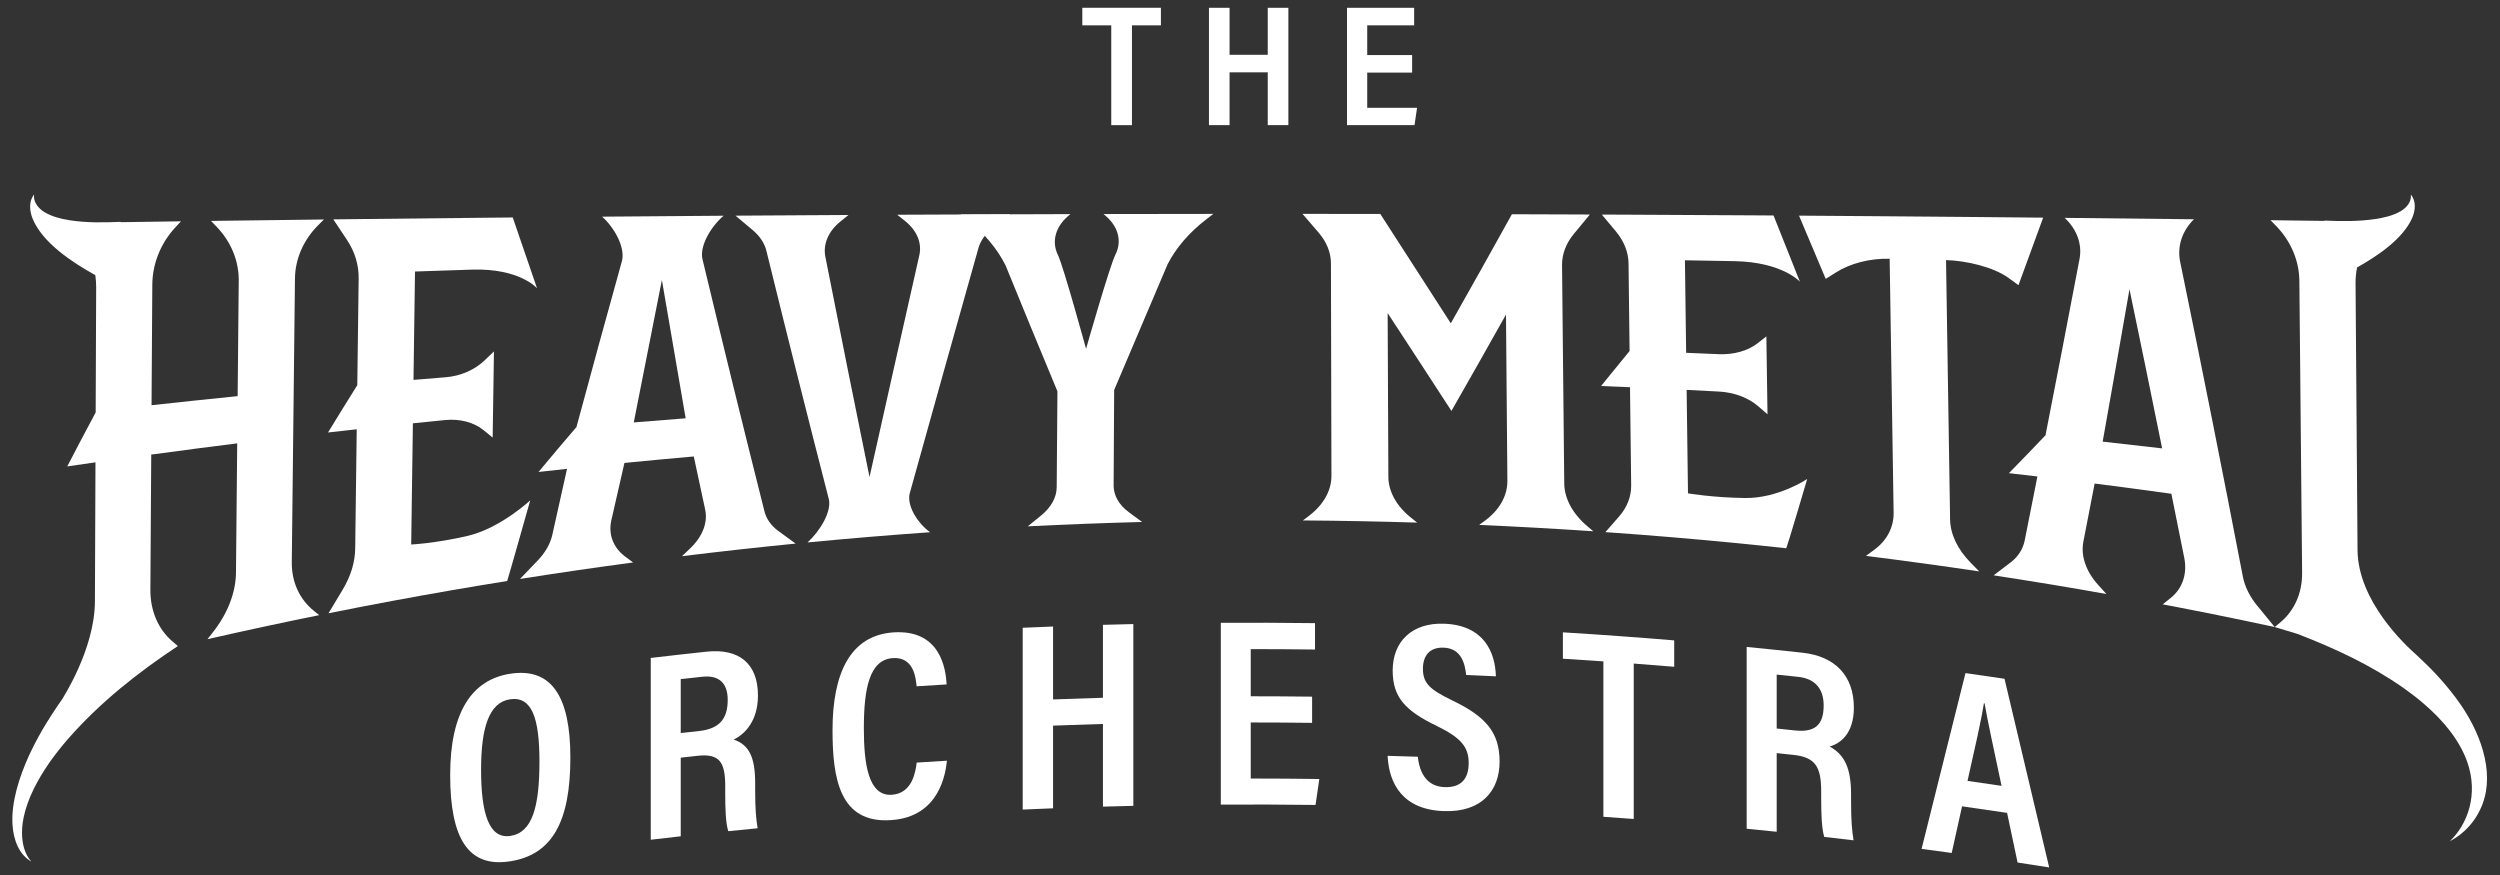
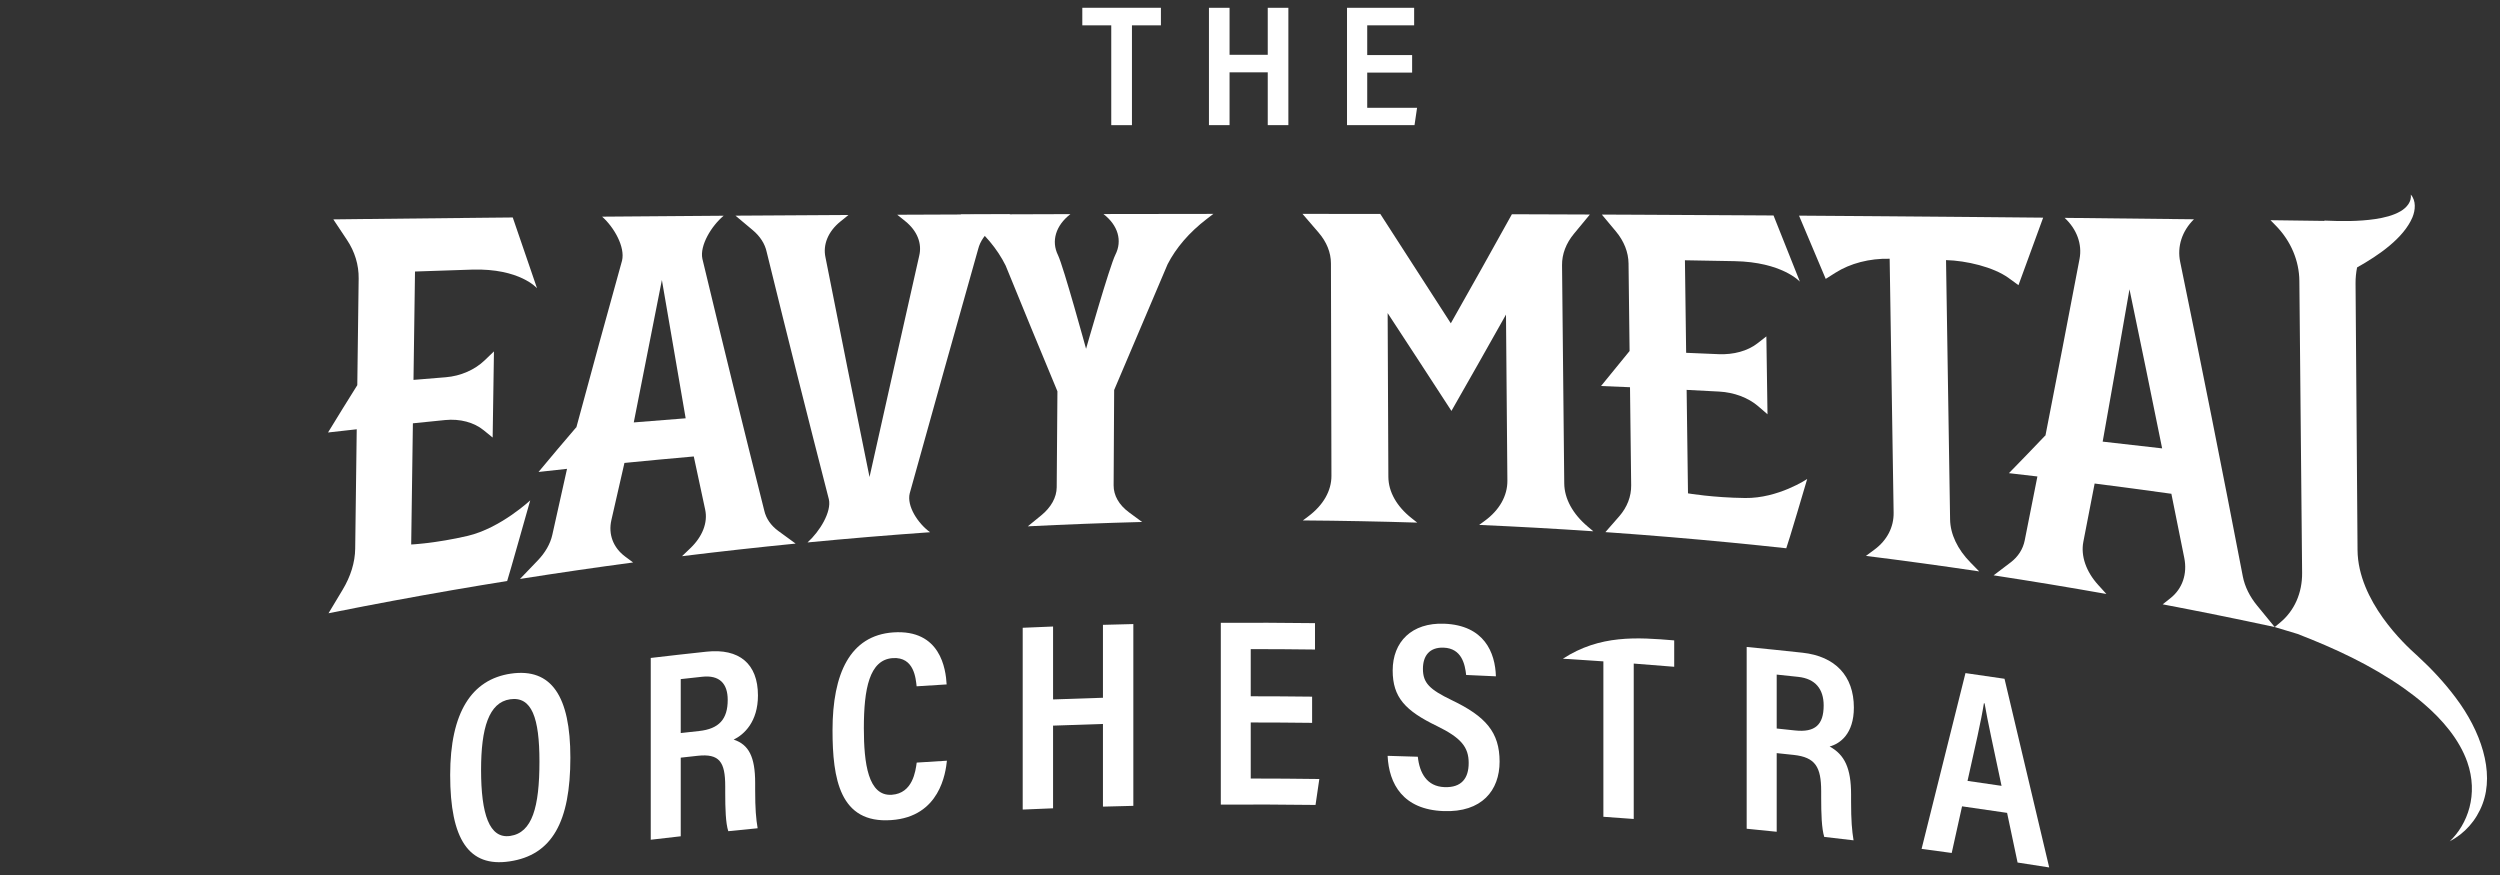
<svg xmlns="http://www.w3.org/2000/svg" xmlns:ns1="http://sodipodi.sourceforge.net/DTD/sodipodi-0.dtd" xmlns:ns2="http://www.inkscape.org/namespaces/inkscape" version="1.1" id="svg2" width="2666.667" height="933.333" viewBox="0 0 2666.667 933.333" ns1:docname="HMO Logo 2024 copy.ai">
  <rect x="0" y="0" width="2666.667" height="933.333" fill="#333333" stroke="none" />
  <defs id="defs6">
    <clipPath id="clipPath16">
      <path d="M 0,700 H 2000 V 0 H 0 Z" id="path14" />
    </clipPath>
  </defs>
  <g id="g8" ns2:groupmode="layer" ns2:label="HMO Logo 2024 copy" transform="matrix(1.333,0,0,-1.333,0,933.333)">
    <g id="g10">
      <g id="g12" clip-path="url(#clipPath16)">
        <g id="g18" transform="translate(384.955,84.138)">
          <path d="M 0,0 C 0,-35.385 6.575,-55.334 23.307,-52.879 40.935,-50.312 46.712,-29.875 46.71,6.711 46.712,41.534 40.612,59.003 23.219,56.47 6.222,53.975 0.001,33.413 0,0 M 23.832,76.996 C 56.356,81.722 71.46,58.849 71.457,9.808 71.461,-41.44 56.927,-68.28 22.651,-73.266 c -32.305,-4.754 -47.376,17.378 -47.378,69.193 0.003,50.087 17.239,76.477 48.559,81.069 z" style="fill:#ffffff;fill-opacity:1;fill-rule:nonzero;stroke:none" id="path20" />
        </g>
        <g id="g22" transform="translate(544.728,113.594)">
          <path d="M 0,0 C 4.887,0.548 9.776,1.086 14.665,1.616 30.691,3.345 37.59,11.13 37.59,26.528 37.591,39.615 31.023,46.53 17.202,45.046 11.467,44.428 5.733,43.798 0,43.156 Z m 0,-19.697 v -62.92 c -8.001,-0.896 -16.001,-1.816 -23.998,-2.76 V 60.092 C -9.12,61.848 5.764,63.521 20.655,65.113 46.744,67.89 61.787,55.53 61.787,30.07 61.787,9.006 50.684,-1.236 42.367,-5.251 54.427,-9.229 59.552,-18.989 59.551,-39.913 v -5.545 c -0.001,-15.554 0.701,-23.025 1.979,-30.737 -7.829,-0.757 -15.657,-1.537 -23.483,-2.34 -2.093,6.375 -2.45,18.025 -2.451,30.951 v 5.041 c 0.002,19.467 -4.628,26.223 -22.08,24.338 C 9.01,-18.695 4.505,-19.192 0,-19.697" style="fill:#ffffff;fill-opacity:1;fill-rule:nonzero;stroke:none" id="path24" />
        </g>
        <g id="g26" transform="translate(757.723,91.459)">
          <path d="m 0,0 c -1.023,-9.571 -5.506,-44.849 -44.51,-47.523 -41.318,-2.98 -47.021,33.245 -47.023,71.91 0.002,45.396 14.059,75.842 48.58,78.288 37.875,2.583 42.057,-29.337 42.729,-41.637 -8.007,-0.475 -16.013,-0.974 -24.018,-1.497 -0.687,5.804 -1.751,23.763 -19.15,22.559 -18.648,-1.319 -23.076,-24.492 -23.077,-56.118 10e-4,-28.176 3.457,-54.584 22.407,-53.239 16.789,1.165 18.96,19.033 19.886,25.75 C -16.119,-0.98 -8.06,-0.478 0,0" style="fill:#ffffff;fill-opacity:1;fill-rule:nonzero;stroke:none" id="path28" />
        </g>
        <g id="g30" transform="translate(818.368,197.83)">
          <path d="m 0,0 c 8.098,0.36 16.197,0.696 24.296,1.008 v -58.35 c 13.306,0.512 26.612,0.96 39.921,1.342 V 2.349 c 8.103,0.233 16.207,0.442 24.311,0.626 v -145.469 c -8.104,-0.184 -16.208,-0.393 -24.311,-0.626 v 66.153 c -13.309,-0.382 -26.615,-0.829 -39.921,-1.341 v -66.153 C 16.197,-144.773 8.098,-145.109 0,-145.469 Z" style="fill:#ffffff;fill-opacity:1;fill-rule:nonzero;stroke:none" id="path32" />
        </g>
        <g id="g34" transform="translate(1049.951,121.744)">
          <path d="m 0,0 c -16.37,0.2 -32.742,0.302 -49.113,0.305 0,-14.952 0,-29.904 0,-44.856 18.295,-0.004 36.59,-0.131 54.883,-0.38 -1.01,-6.918 -2.02,-13.837 -3.031,-20.756 -25.265,0.325 -50.532,0.417 -75.798,0.274 0,48.49 0,96.979 0,145.469 25.123,0.142 50.248,0.052 75.37,-0.269 V 58.68 c -17.14,0.219 -34.282,0.331 -51.424,0.334 0,-12.581 0,-25.162 0,-37.743 C -32.742,21.268 -16.37,21.166 0,20.966 Z" style="fill:#ffffff;fill-opacity:1;fill-rule:nonzero;stroke:none" id="path36" />
        </g>
        <g id="g38" transform="translate(1134.539,94.635)">
          <path d="m 0,0 c 1.358,-12.941 7.195,-23.786 21.34,-24.32 13.772,-0.53 19.36,7.253 19.36,19.317 0,12.803 -6.184,20.152 -25.306,29.525 -25.471,12.285 -35.512,23.02 -35.512,44.474 0,22.984 15.248,38.429 41.264,37.448 32.063,-1.26 40.77,-23.093 41.34,-42.096 C 54.552,64.73 46.616,65.09 38.68,65.426 37.747,73.904 35.168,86.73 20.684,87.289 9.226,87.72 4.089,80.645 4.089,70.327 4.088,59.064 9.37,53.84 27.163,45.271 54.414,32.23 65.434,19.5 65.435,-3.896 c 0,-23 -14.153,-40.786 -44.864,-39.598 -32.469,1.198 -43.679,21.757 -44.743,44.218 C -16.114,0.507 -8.057,0.265 0,0" style="fill:#ffffff;fill-opacity:1;fill-rule:nonzero;stroke:none" id="path40" />
        </g>
        <g id="g42" transform="translate(1283.024,170.948)">
-           <path d="M 0,0 C -10.8,0.749 -21.601,1.456 -32.405,2.119 V 23.231 C -2.695,21.407 27,19.258 56.675,16.785 V -4.327 c -10.794,0.899 -21.589,1.756 -32.387,2.569 v -124.356 c -8.094,0.61 -16.19,1.196 -24.288,1.757 C 0,-82.904 0,-41.452 0,0" style="fill:#ffffff;fill-opacity:1;fill-rule:nonzero;stroke:none" id="path44" />
+           <path d="M 0,0 C -10.8,0.749 -21.601,1.456 -32.405,2.119 C -2.695,21.407 27,19.258 56.675,16.785 V -4.327 c -10.794,0.899 -21.589,1.756 -32.387,2.569 v -124.356 c -8.094,0.61 -16.19,1.196 -24.288,1.757 C 0,-82.904 0,-41.452 0,0" style="fill:#ffffff;fill-opacity:1;fill-rule:nonzero;stroke:none" id="path44" />
        </g>
        <g id="g46" transform="translate(1421.712,117.213)">
          <path d="m 0,0 c 4.891,-0.507 9.781,-1.023 14.67,-1.548 16.028,-1.727 22.915,4.569 22.917,19.969 0,13.087 -6.559,21.418 -20.379,22.914 C 11.473,41.954 5.737,42.561 0,43.156 Z m 0,-19.697 v -62.92 c -8.006,0.83 -16.015,1.636 -24.025,2.419 0,48.49 0,96.98 0,145.469 14.901,-1.456 29.797,-2.994 44.686,-4.614 26.082,-2.848 41.089,-18.45 41.091,-43.909 0,-21.065 -11.083,-28.913 -19.392,-31.137 12.046,-6.577 17.16,-17.44 17.16,-38.365 0,-1.848 0,-3.697 0,-5.545 0,-15.555 0.7,-23.175 1.976,-31.164 -7.815,0.93 -15.633,1.838 -23.452,2.722 -2.091,6.827 -2.449,18.553 -2.449,31.479 v 5.041 c -10e-4,19.467 -4.621,27.22 -22.073,29.1 -4.507,0.482 -9.014,0.957 -13.522,1.424" style="fill:#ffffff;fill-opacity:1;fill-rule:nonzero;stroke:none" id="path48" />
        </g>
        <g id="g50" transform="translate(1601.634,71.342)">
          <path d="m 0,0 c -6.466,30.716 -11.259,52.3 -13.569,65.995 -0.185,0.027 -0.369,0.053 -0.554,0.08 C -16.137,52.781 -21.228,30.736 -27.217,3.954 -18.141,2.667 -9.069,1.349 0,0 m -31.597,-16.393 c -2.759,-12.436 -5.517,-24.876 -8.276,-37.318 -8.032,1.114 -16.066,2.204 -24.103,3.269 0.421,1.234 34.65,139.354 35.113,140.658 10.419,-1.474 20.834,-2.988 31.244,-4.543 11.925,-50.27 23.844,-100.593 35.756,-150.97 -8.432,1.336 -16.867,2.644 -25.304,3.927 -2.796,13.25 -5.593,26.497 -8.389,39.74 -12.008,1.8 -24.022,3.546 -36.041,5.237" style="fill:#ffffff;fill-opacity:1;fill-rule:nonzero;stroke:none" id="path52" />
        </g>
        <g id="g54" transform="translate(889.229,679.896)">
          <path d="M 0,0 H -23.162 V 14.058 H 39.736 V 0 H 16.557 V -79.871 H 0 Z" style="fill:#ffffff;fill-opacity:1;fill-rule:nonzero;stroke:none" id="path56" />
        </g>
        <g id="g58" transform="translate(967.404,693.955)">
          <path d="m 0,0 h 16.487 v -37.652 h 30.56 V 0 H 63.55 V -93.929 H 47.047 v 42.271 H 16.487 V -93.929 H 0 Z" style="fill:#ffffff;fill-opacity:1;fill-rule:nonzero;stroke:none" id="path60" />
        </g>
        <g id="g62" transform="translate(1129.979,642.105)">
          <path d="M 0,0 H -35.931 V -28.195 H 3.954 L 1.916,-42.08 H -52.099 V 51.849 H 1.616 V 37.808 H -35.931 V 14.006 l 35.931,0 z" style="fill:#ffffff;fill-opacity:1;fill-rule:nonzero;stroke:none" id="path64" />
        </g>
        <g id="g66" transform="translate(1259.515,513.165)">
          <path d="m 0,0 c 4.232,5.101 8.463,10.217 12.69,15.35 -7.344,0.03 -14.689,0.058 -22.033,0.085 -0.212,10e-4 -0.425,0.002 -0.638,0.003 v 0 c -13.237,0.049 -26.475,0.093 -39.712,0.134 -16.234,-29.332 -32.527,-58.388 -48.885,-87.275 -18.878,29.416 -37.687,58.541 -56.422,87.51 -20.752,0.029 -41.506,0.049 -62.259,0.058 4.291,-4.987 8.584,-9.975 12.881,-14.966 6.456,-7.501 9.865,-15.978 9.885,-24.594 0.132,-56.697 0.263,-113.394 0.395,-170.091 0.029,-11.924 -6.483,-23.36 -18.374,-32.293 -1.491,-1.121 -2.983,-2.242 -4.474,-3.364 30.501,-0.218 61,-0.798 91.486,-1.74 -1.498,1.186 -2.996,2.371 -4.495,3.554 -11.948,9.436 -18.536,21.132 -18.587,33.095 -0.192,43.668 -0.383,87.337 -0.575,131.006 16.958,-25.895 33.973,-51.957 51.043,-78.283 14.601,25.556 29.151,51.224 43.651,77.077 0.372,-44.291 0.744,-88.582 1.116,-132.873 0.103,-12.128 -6.33,-23.547 -18.152,-32.178 -1.483,-1.083 -2.965,-2.166 -4.448,-3.249 30.471,-1.335 60.926,-3.031 91.356,-5.09 -1.502,1.271 -3.004,2.54 -4.506,3.807 -11.979,10.103 -18.626,22.281 -18.75,34.52 -0.588,58.211 -1.176,116.422 -1.764,174.633 C -9.66,-16.318 -6.359,-7.666 0,0" style="fill:#ffffff;fill-opacity:1;fill-rule:nonzero;stroke:none" id="path68" />
        </g>
        <g id="g70" transform="translate(429.723,469.53)">
          <path d="m 0,0 c -6.474,18.682 -12.947,37.554 -19.422,56.628 -7.43,-0.071 -14.859,-0.143 -22.289,-0.216 -31.24,-0.309 -62.477,-0.64 -93.709,-0.995 -1.859,-0.021 -3.718,-0.042 -5.576,-0.063 -7.337,-0.084 -14.673,-0.17 -22.01,-0.256 3.626,-5.484 7.251,-10.932 10.874,-16.344 6.307,-9.424 9.547,-20.036 9.407,-30.96 -0.365,-28.452 -0.729,-56.904 -1.094,-85.357 -7.815,-12.451 -15.623,-25.071 -23.421,-37.869 7.654,0.87 15.31,1.727 22.969,2.571 -0.409,-31.861 -0.817,-63.722 -1.225,-95.583 -0.14,-10.924 -3.639,-22.224 -10.146,-32.983 -3.738,-6.179 -7.473,-12.4 -11.206,-18.662 7.281,1.46 14.566,2.898 21.855,4.315 1.847,0.359 3.694,0.716 5.541,1.072 0,0.005 0,0.011 0,0.016 31.813,6.133 63.707,11.857 95.67,17.172 10e-4,-0.005 0.002,-0.009 0.004,-0.014 6.627,1.102 13.256,2.186 19.889,3.253 1.044,2.792 18.457,64.674 18.459,64.517 10e-4,0.054 -23.678,-22.162 -49.968,-28.391 -25.514,-5.953 -45.285,-6.934 -45.286,-6.913 0.451,32.323 0.902,64.647 1.353,96.97 8.611,0.889 17.225,1.761 25.842,2.615 11.856,1.172 23.079,-1.852 30.78,-8.14 2.402,-1.964 4.805,-3.92 7.208,-5.869 0.347,22.978 0.693,45.956 1.04,68.934 -2.469,-2.361 -4.94,-4.731 -7.409,-7.111 -7.915,-7.621 -19.263,-12.605 -31.123,-13.564 -8.62,-0.692 -17.238,-1.399 -25.853,-2.118 0.403,28.906 0.807,57.812 1.21,86.719 15.265,0.529 30.532,1.04 45.803,1.533 C -13.69,16.04 0.001,-0.039 0,0" style="fill:#ffffff;fill-opacity:1;fill-rule:nonzero;stroke:none" id="path72" />
        </g>
        <g id="g74" transform="translate(891.549,388.091)">
          <path d="m 0,0 c 14.319,33.738 28.578,67.254 42.771,100.638 6.812,13.278 17.418,25.555 31.218,36.147 1.801,1.382 3.601,2.763 5.401,4.144 -29.316,-0.02 -58.632,-0.06 -87.947,-0.121 0.041,-0.032 0.081,-0.064 0.122,-0.096 11.524,-8.938 15.113,-21.229 9.419,-32.453 -4.482,-8.813 -23.447,-75.224 -23.463,-75.279 -0.016,-0.047 -18.106,66.021 -22.472,74.955 0,0 0,0 0,0 -5.546,11.222 -1.794,23.695 9.847,32.716 0.041,0.032 0.082,0.064 0.124,0.096 -29.315,-0.073 -58.629,-0.166 -87.941,-0.28 1.781,-1.414 3.563,-2.826 5.346,-4.237 13.664,-10.814 24.105,-23.237 30.741,-36.655 13.754,-33.789 27.565,-67.296 41.439,-100.611 -0.193,-25.606 -0.386,-51.212 -0.579,-76.818 -0.06,-8.074 -4.488,-16.047 -12.485,-22.548 -3.549,-2.885 -7.098,-5.779 -10.649,-8.684 30.462,1.525 60.944,2.688 91.435,3.488 -3.519,2.6 -7.036,5.197 -10.551,7.793 -7.924,5.849 -12.25,13.47 -12.204,21.493 C -0.285,-50.875 -0.143,-25.437 0,0" style="fill:#ffffff;fill-opacity:1;fill-rule:nonzero;stroke:none" id="path76" />
        </g>
        <g id="g78" transform="translate(507.139,362.15)">
          <path d="M 0,0 C 7.51,38.35 15.013,76.331 22.507,113.966 28.836,76.748 35.176,39.867 41.528,3.302 27.679,2.248 13.836,1.148 0,0 m -25.321,164.649 c 9.528,-8.434 18.512,-24.155 15.951,-35.154 -12.184,-43.773 -24.38,-88.251 -36.577,-133.503 -0.063,-0.006 -0.126,-0.012 -0.189,-0.017 -10.03,-11.69 -20.057,-23.56 -30.08,-35.621 7.602,0.852 15.207,1.688 22.814,2.507 -3.928,-17.515 -7.855,-35.126 -11.782,-52.836 -1.597,-7.2 -5.669,-14.306 -11.768,-20.606 -4.7,-4.855 -9.398,-9.747 -14.095,-14.678 30.117,4.76 60.292,9.158 90.517,13.194 -2.127,1.575 -4.254,3.155 -6.38,4.738 -9.555,7.107 -13.584,17.823 -11.018,29.11 3.489,15.337 6.977,30.602 10.465,45.798 18.482,1.824 36.977,3.55 55.486,5.177 3.036,-14.229 6.074,-28.402 9.116,-42.52 2.237,-10.382 -2.145,-21.645 -11.976,-31.012 -2.188,-2.084 -4.375,-4.175 -6.563,-6.272 30.267,3.723 60.579,7.085 90.928,10.084 -4.615,3.351 -9.227,6.713 -13.837,10.086 -5.982,4.375 -9.886,10.059 -11.287,16.416 -16.585,65.832 -33.077,132.887 -49.506,201.43 -2.227,10.622 7.248,26.244 17.033,34.421" style="fill:#ffffff;fill-opacity:1;fill-rule:nonzero;stroke:none" id="path80" />
        </g>
        <g id="g82" transform="translate(1440.28,474.78)">
          <path d="m 0,0 c -7.04,17.8 -14.073,35.453 -21.099,52.971 -7.433,0.047 -14.866,0.093 -22.299,0.138 2.098,-0.013 4.195,-0.026 6.293,-0.038 -31.256,0.191 -62.516,0.358 -93.777,0.503 -1.861,0.009 -3.721,0.017 -5.582,0.026 -7.343,0.033 -14.687,0.065 -22.031,0.096 3.747,-4.472 7.496,-8.956 11.246,-13.455 6.531,-7.832 10.021,-16.695 10.128,-25.664 0.277,-23.354 0.554,-46.708 0.831,-70.063 -7.607,-9.387 -15.222,-18.722 -22.847,-28.014 7.731,-0.306 15.462,-0.626 23.191,-0.96 0.31,-26.152 0.621,-52.304 0.931,-78.456 0.105,-8.969 -3.197,-17.556 -9.597,-24.883 -3.677,-4.21 -7.355,-8.412 -11.036,-12.606 7.411,-0.52 14.82,-1.062 22.227,-1.625 1.876,-0.142 3.753,-0.286 5.629,-0.432 0,0.004 0,0.009 0,0.013 32.314,-2.504 64.596,-5.417 96.834,-8.739 0.002,-0.005 0.004,-0.01 0.005,-0.014 6.684,-0.689 13.366,-1.395 20.046,-2.119 0.99,2.042 16.765,55.367 16.758,55.464 0,-0.045 -23.219,-15.614 -49.671,-15.254 -25.665,0.301 -45.729,3.727 -45.727,3.725 -0.362,27.599 -0.725,55.198 -1.087,82.798 8.674,-0.433 17.346,-0.884 26.016,-1.351 11.93,-0.639 23.324,-4.903 31.264,-11.752 2.477,-2.136 4.954,-4.279 7.431,-6.428 -0.302,20.778 -0.603,41.556 -0.906,62.334 -2.415,-1.886 -4.832,-3.766 -7.249,-5.642 -7.745,-6.017 -19.03,-9.11 -30.951,-8.587 -8.664,0.378 -17.328,0.743 -25.995,1.093 -0.324,24.682 -0.649,49.364 -0.973,74.045 13.202,-0.223 26.403,-0.458 39.602,-0.707 C -14.187,15.749 -0.003,0.016 0,0" style="fill:#ffffff;fill-opacity:1;fill-rule:nonzero;stroke:none" id="path84" />
        </g>
        <g id="g86" transform="translate(1581.195,526.513)">
          <path d="m 0,0 v 0 c -8.177,0.073 -16.355,0.144 -24.534,0.214 -15.025,0.128 -30.051,0.251 -45.079,0.368 -6.081,0.048 -12.163,0.094 -18.246,0.14 0,0.001 0,0.001 0,0 -17.918,0.135 -35.837,0.263 -53.758,0.382 7.115,-16.729 14.236,-33.594 21.363,-50.608 2.589,1.634 5.179,3.272 7.768,4.915 11.849,7.516 27.306,11.573 43.396,11.206 0,0 0,0 0,0 1.059,-67.73 2.117,-135.461 3.176,-203.191 0.18,-11.569 -5.242,-22.084 -15.294,-29.522 -2.286,-1.693 -4.573,-3.382 -6.86,-5.068 7.583,-0.946 15.163,-1.915 22.74,-2.907 0,0 0,0 0,0 15.079,-1.974 30.145,-4.037 45.199,-6.19 v 0 c 7.564,-1.082 15.125,-2.186 22.683,-3.313 -2.342,2.404 -4.685,4.799 -7.028,7.184 -10.301,10.493 -16.071,22.615 -16.256,34.421 -1.084,69.166 -2.168,138.332 -3.252,207.498 16.086,-0.394 37.963,-5.512 50.047,-14.293 2.64,-1.915 5.28,-3.838 7.921,-5.769 6.584,17.819 13.169,35.827 19.755,54.031 C 35.829,-0.327 17.915,-0.16 0,0" style="fill:#ffffff;fill-opacity:1;fill-rule:nonzero;stroke:none" id="path88" />
        </g>
        <g id="g90" transform="translate(1682.566,346.782)">
          <path d="M 0,0 C 7.14,40.113 14.288,80.738 21.449,121.901 30.177,80.056 38.888,37.63 47.577,-5.407 31.73,-3.542 15.871,-1.74 0,0 m 48.014,-130.193 c 29.95,-5.697 59.83,-11.756 89.631,-18.178 -4.633,5.712 -9.269,11.375 -13.91,16.99 -6.023,7.287 -10.037,15.395 -11.6,23.523 -16.594,86.315 -33.319,170.148 -50.127,251.719 -2.545,12.332 1.491,24.692 11.028,34.075 v 0.001 c -34.491,0.402 -68.988,0.777 -103.489,1.123 9.791,-9.039 14.164,-21.147 11.946,-32.802 -9.11,-47.894 -18.208,-95.021 -27.302,-141.435 -0.063,0.007 -0.127,0.013 -0.19,0.019 -9.674,-10.17 -19.351,-20.189 -29.033,-30.071 7.6,-0.865 15.198,-1.747 22.793,-2.645 -3.387,-17.165 -6.774,-34.233 -10.162,-51.206 -1.377,-6.902 -5.243,-12.967 -11.169,-17.496 -4.569,-3.492 -9.139,-6.962 -13.711,-10.412 30.141,-4.61 60.225,-9.583 90.243,-14.917 -2.17,2.404 -4.341,4.798 -6.513,7.184 -9.757,10.725 -14.125,23.284 -11.911,34.637 3.006,15.438 6.013,30.958 9.021,46.561 20.491,-2.611 40.96,-5.343 61.405,-8.198 3.449,-17.035 6.893,-34.166 10.334,-51.396 2.532,-12.68 -1.483,-24.506 -10.958,-32.05 -2.108,-1.681 -4.217,-3.356 -6.326,-5.026" style="fill:#ffffff;fill-opacity:1;fill-rule:nonzero;stroke:none" id="path92" />
        </g>
        <g id="g94" transform="translate(233.49,250.233)">
-           <path d="m 0,0 c 0.847,75.706 1.694,151.412 2.541,227.118 0.173,15.592 6.8,30.886 18.695,42.738 1.491,1.487 2.982,2.97 4.474,4.45 -30.119,-0.359 -60.233,-0.739 -90.343,-1.141 1.461,-1.526 2.921,-3.048 4.382,-4.564 11.646,-12.111 17.954,-27.36 17.801,-43.372 -0.291,-30.758 -0.582,-61.516 -0.873,-92.274 -22.988,-2.327 -45.955,-4.752 -68.898,-7.275 0.204,32.146 0.407,64.291 0.61,96.437 0.106,16.754 6.658,33.204 18.5,45.941 1.484,1.599 2.97,3.193 4.455,4.782 -16.114,-0.221 -32.223,-0.464 -48.334,-0.697 0.028,0.094 0.055,0.191 0.083,0.286 -13.575,-0.637 -27.438,-0.809 -40.718,1.244 -7.182,1.15 -14.335,2.88 -20.49,6.644 -4.748,2.958 -8.876,7.966 -8.095,13.933 -4.37,-5.226 -3.628,-13.161 -1.248,-19.133 7.89,-19.356 31.361,-34.873 50.252,-45.359 0.453,-3.225 0.681,-6.496 0.668,-9.8 -0.133,-33.355 -0.265,-66.71 -0.398,-100.065 -7.604,-14.179 -15.189,-28.571 -22.754,-43.181 7.529,1.104 15.06,2.195 22.595,3.273 -0.148,-37.123 -0.295,-74.246 -0.443,-111.369 -0.185,-38.583 -26.327,-78.129 -26.306,-78.32 0.006,0.003 0.013,0.005 0.019,0.009 -5.538,-7.862 -10.814,-15.97 -15.754,-24.364 -1.839,-3.372 -4.228,-7.413 -5.944,-10.846 -0.699,-1.462 -3.98,-7.86 -4.55,-9.264 -8.237,-18.061 -14.442,-37.87 -13.427,-55.6 0.738,-12.828 5.578,-24.426 15.073,-29.69 -5.255,5.728 -7.649,14.604 -7.438,23.98 0.056,1.016 0.034,2.23 0.136,3.266 0.133,1.202 0.312,2.937 0.451,4.138 0.062,0.364 0.699,3.825 0.756,4.179 3.193,15.118 11.201,30.019 20.468,43.461 0.249,0.387 0.772,1.131 1.054,1.499 1.503,2.012 5.084,6.974 6.641,8.803 2.154,2.627 4.78,6.001 7.046,8.488 26.12,29.863 56.628,53.757 88.137,74.622 -1.441,1.228 -2.882,2.46 -4.324,3.695 -11.491,9.837 -17.759,24.65 -17.654,41.406 0.228,36.035 0.456,72.071 0.684,108.106 22.901,3.115 45.831,6.107 68.789,8.979 -0.326,-34.48 -0.653,-68.961 -0.979,-103.441 -0.152,-16.015 -6.699,-32.749 -18.414,-47.645 -1.469,-1.866 -2.937,-3.738 -4.405,-5.616 29.721,6.777 59.526,13.192 89.405,19.244 -1.445,1.166 -2.89,2.334 -4.335,3.506 C 6.068,-29.458 -0.173,-15.595 0,0" style="fill:#ffffff;fill-opacity:1;fill-rule:nonzero;stroke:none" id="path96" />
-         </g>
+           </g>
        <g id="g98" transform="translate(1964.897,142.079)">
          <path d="m 0,0 c -8.893,11.897 -19.173,22.918 -30.286,33.126 0.003,-10e-4 0.005,-10e-4 0.008,-10e-4 0.004,0.035 -0.559,0.524 -1.564,1.424 -0.009,0.009 -0.019,0.017 -0.029,0.026 -8.29,7.426 -46.169,42.419 -46.526,83.327 -0.197,26.521 -0.395,53.043 -0.592,79.563 -0.095,12.724 -0.189,25.448 -0.284,38.172 -0.238,31.903 -0.475,63.806 -0.713,95.709 -0.032,4.32 0.39,8.583 1.224,12.75 17.621,9.874 37.256,23.499 44.298,40.089 2.358,5.689 3.069,13.239 -1.321,18.22 0.805,-5.682 -3.305,-10.453 -8.043,-13.271 -6.14,-3.586 -13.291,-5.237 -20.469,-6.336 -13.276,-1.963 -27.143,-1.806 -40.723,-1.204 10e-4,0.005 0.032,-0.09 0.09,-0.274 -14.373,0.191 -28.743,0.394 -43.118,0.575 1.489,-1.521 2.978,-3.047 4.468,-4.578 11.877,-12.193 18.479,-27.934 18.628,-43.974 0.29,-30.776 0.58,-61.553 0.87,-92.329 0.119,-12.604 0.238,-25.209 0.357,-37.813 0.325,-34.501 0.65,-69.002 0.976,-103.503 0.148,-16.042 -6.097,-30.269 -17.607,-39.789 -1.444,-1.195 -2.886,-2.388 -4.33,-3.577 6.091,-1.813 12.178,-3.648 18.262,-5.503 29.388,-11.372 58.314,-24.644 85.107,-43.459 5.34,-3.802 10.855,-7.997 15.877,-12.351 14.821,-12.68 28.462,-28.558 34.843,-46.633 9.112,-26.008 0.354,-49.802 -14.034,-63.525 11.823,6.191 21.24,16.465 26.287,29.94 C 31.381,-59.375 20.244,-26.76 0,0" style="fill:#ffffff;fill-opacity:1;fill-rule:nonzero;stroke:none" id="path100" />
        </g>
        <g id="g102" transform="translate(663.253,300.67)">
          <path d="m 0,0 c 2.269,-10.039 -7.231,-25.679 -17.074,-34.554 32.65,3.144 65.34,5.87 98.062,8.177 -9.67,6.987 -18.805,20.916 -16.277,31.135 18.376,66.143 36.644,131.232 54.783,195.527 1.552,6.187 5.583,11.994 11.649,16.759 4.676,3.674 9.349,7.335 14.02,10.986 -30.153,-0.098 -60.305,-0.218 -90.455,-0.359 2.13,-1.714 4.26,-3.425 6.391,-5.133 9.574,-7.679 13.662,-17.855 11.153,-27.917 C 59.086,136.324 45.845,77.421 32.539,17.792 20.727,75.691 8.988,134.213 -2.688,193.478 c -2.25,10.227 2.096,20.795 11.868,28.718 2.174,1.764 4.348,3.525 6.522,5.281 -30.148,-0.16 -60.295,-0.34 -90.439,-0.543 4.579,-3.856 9.158,-7.692 13.739,-11.507 5.943,-4.953 9.829,-10.979 11.221,-17.452 C -33.276,130.753 -16.692,64.849 0,0" style="fill:#ffffff;fill-opacity:1;fill-rule:nonzero;stroke:none" id="path104" />
        </g>
      </g>
    </g>
  </g>
</svg>